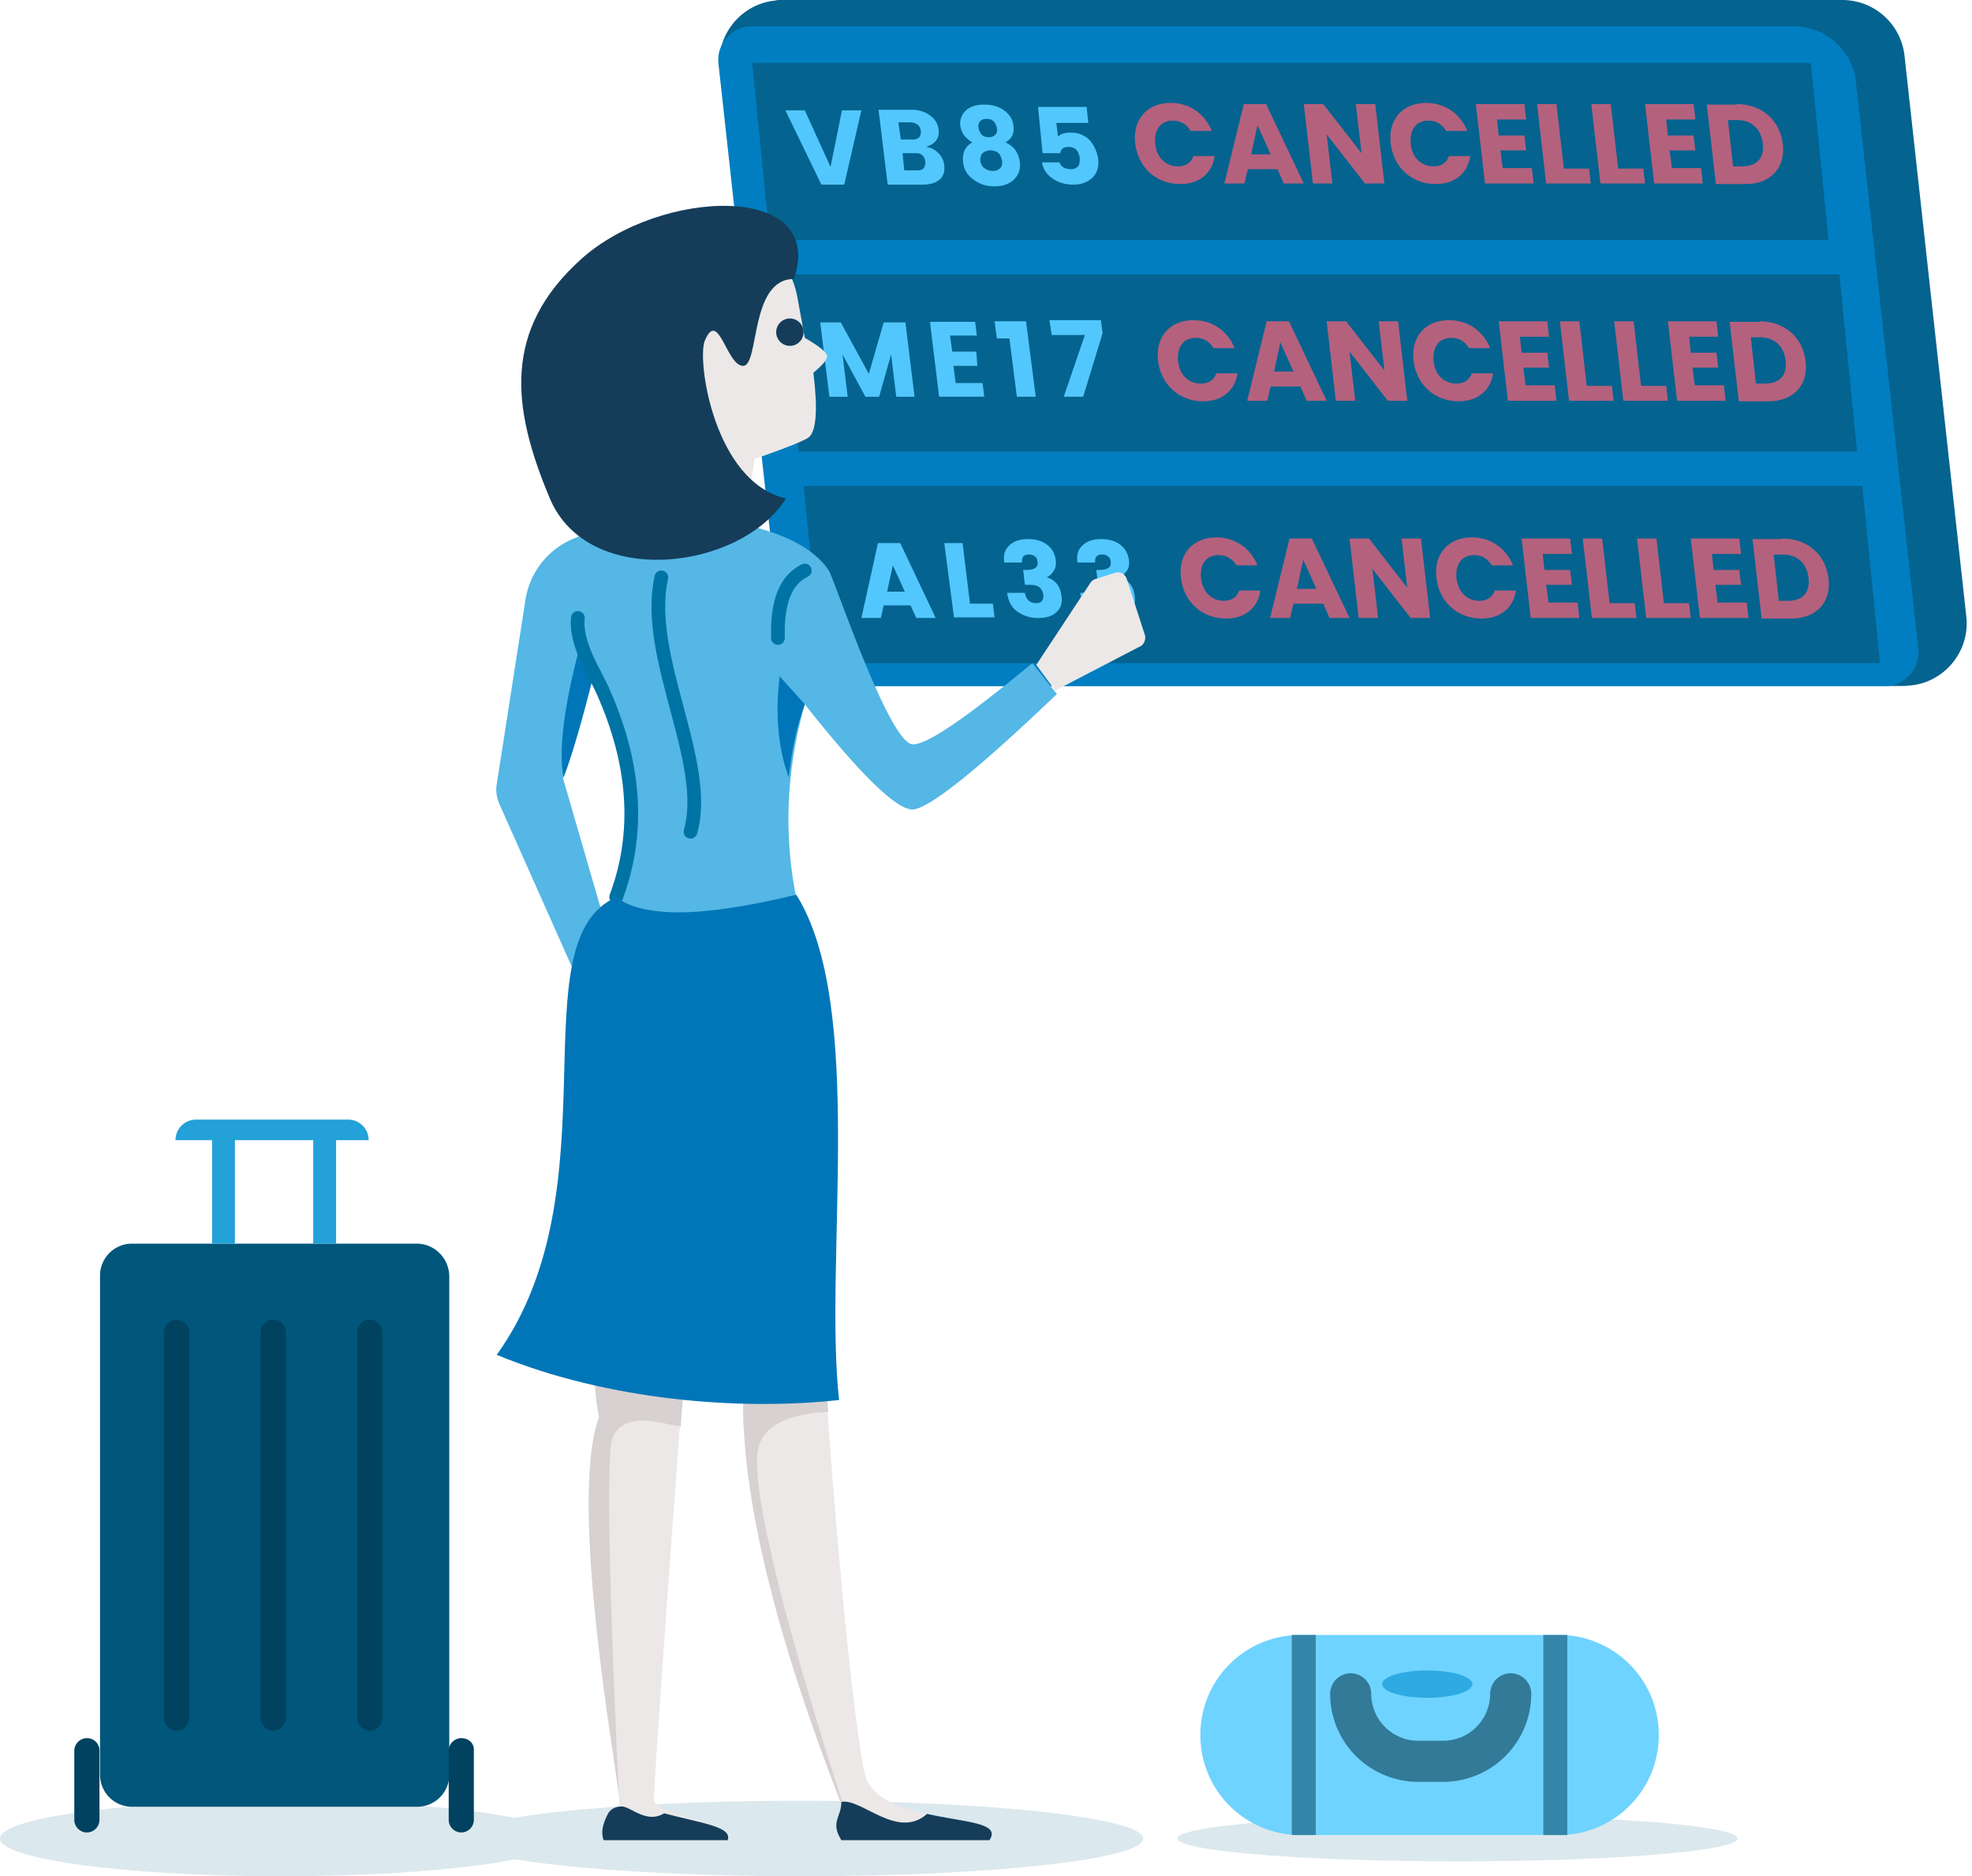
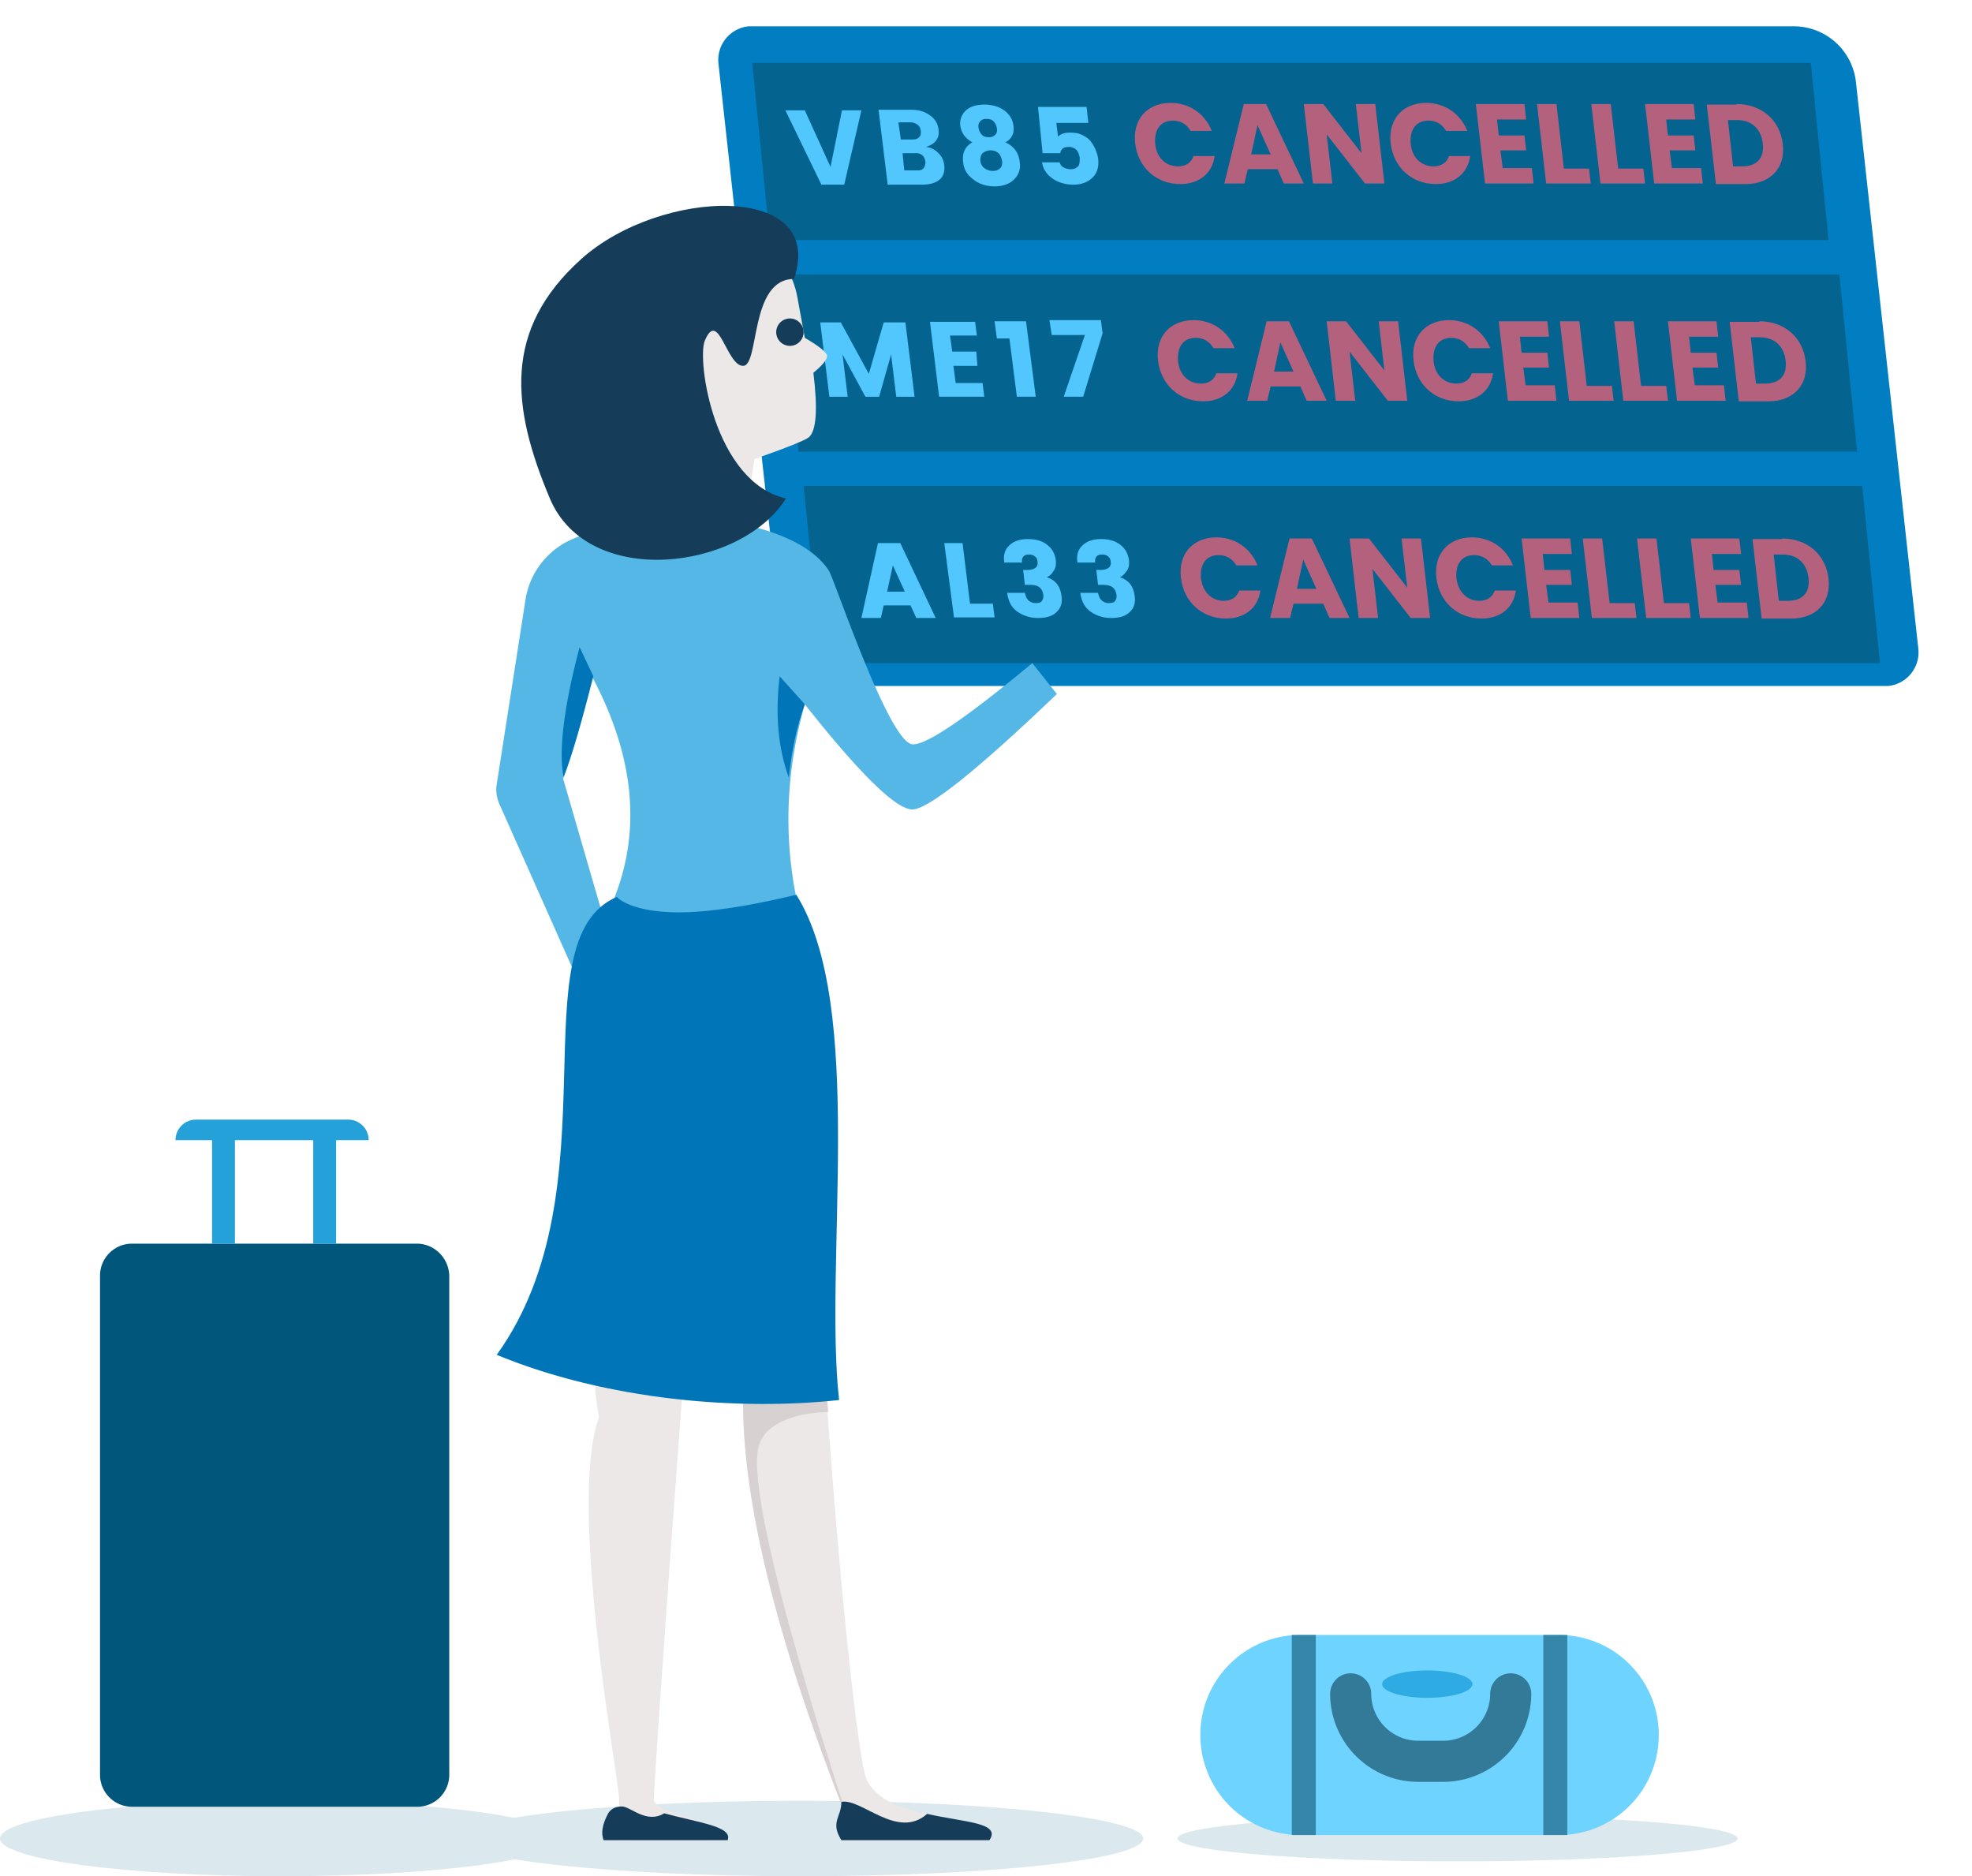
<svg xmlns="http://www.w3.org/2000/svg" width="144" height="137">
  <g fill="none" fill-rule="evenodd">
    <path d="M58.435 131.478c13.815 0 25.043 1.252 25.043 2.755 0 1.544-11.228 2.755-25.043 2.755-13.816 0-25.044-1.252-25.044-2.755s11.228-2.755 25.044-2.755" fill="#DBE8ED" />
    <path d="M20.452 131.478c11.311 0 20.452 1.252 20.452 2.755 0 1.544-9.14 2.755-20.452 2.755C9.141 136.988 0 135.736 0 134.233s9.14-2.755 20.452-2.755m85.983 1.085c11.311 0 20.452.752 20.452 1.67 0 .918-9.14 1.67-20.452 1.67-11.312 0-20.452-.752-20.452-1.67 0-.918 9.14-1.67 20.452-1.67" fill="#DBE8ED" />
-     <path d="M57.057 0h77.468a4.57 4.57 0 0 1 4.55 4.09l4.508 40.905c.292 2.504-1.545 4.8-4.05 5.05-.166 0-.333.042-.5.042H61.607a4.57 4.57 0 0 1-4.55-4.09L52.55 5.092c-.293-2.504 1.544-4.8 4.048-5.05.125-.042.292-.042.46-.042z" fill="#04638F" />
    <path d="M54.97 1.92h76.007a4.57 4.57 0 0 1 4.55 4.09l4.55 41.322a2.466 2.466 0 0 1-2.213 2.755H61.565a4.57 4.57 0 0 1-4.55-4.09L52.467 4.675a2.466 2.466 0 0 1 2.212-2.755h.292z" fill="#007EC1" />
    <path fill="#04638F" d="M54.929 4.591h77.3l1.294 12.94h-77.3zm2.087 15.444h77.3l1.294 12.939h-77.3zm1.669 15.443h77.301l1.294 12.94h-77.3z" />
    <path d="M59.98 13.482l-2.63-5.426h1.419l1.878 4.132.835-4.132H62.9l-1.252 5.426h-1.67zm4.173-5.468h2.38c.542 0 1 .125 1.377.417.375.25.584.626.626 1.044.083.626-.25 1.043-.919 1.252.376.042.668.209.919.46.25.25.375.542.417.876.042.417-.042.793-.334 1.043-.292.25-.71.376-1.294.376h-2.504l-.668-5.468zm1.46 1.002l.168 1.168h.876c.21 0 .334-.041.46-.167.125-.125.125-.25.125-.459-.042-.208-.084-.334-.25-.459a.895.895 0 0 0-.502-.167h-.876v.084zm.418 3.422h1.002c.167 0 .334-.041.417-.167a.75.75 0 0 0 .126-.459c-.042-.209-.084-.334-.209-.459a.628.628 0 0 0-.46-.167h-1l.124 1.252zm7.138-.71c-.042-.208-.126-.417-.25-.542a.905.905 0 0 0-.585-.209.905.905 0 0 0-.584.21c-.126.124-.167.333-.167.542.041.25.125.417.292.542.167.126.375.209.626.209.25 0 .417-.083.542-.209.126-.125.167-.334.126-.542zm-.376-2.378a.952.952 0 0 0-.25-.501c-.126-.126-.293-.167-.501-.167-.209 0-.334.041-.46.167-.125.125-.166.292-.125.5a.952.952 0 0 0 .25.501c.126.126.293.167.502.167a.628.628 0 0 0 .459-.167c.125-.125.167-.292.125-.5zm-2.671-.167a1.3 1.3 0 0 1 .375-1.086c.293-.292.752-.459 1.378-.459.626 0 1.127.167 1.502.46.376.292.585.667.626 1.085.084.542-.125.96-.584 1.21.626.292.96.751 1.044 1.42.083.542-.084.96-.418 1.293-.334.334-.835.501-1.419.501-.584 0-1.127-.167-1.544-.5-.46-.335-.71-.752-.752-1.295-.083-.668.167-1.127.668-1.419-.5-.292-.793-.668-.876-1.21zm5.676-1.378h3.548l.125 1.169h-2.337l.125 1.002c.209-.209.501-.293.835-.293.376 0 .668.042.918.167.25.126.46.25.626.46.292.375.46.793.543 1.21.083.584-.042 1.085-.376 1.42-.334.333-.793.542-1.419.542s-1.127-.167-1.544-.46c-.418-.292-.668-.667-.752-1.168h1.294a.531.531 0 0 0 .293.376c.166.083.333.125.542.125a.691.691 0 0 0 .501-.209c.125-.125.125-.376.125-.626-.042-.25-.125-.46-.25-.584a.793.793 0 0 0-.543-.209c-.209 0-.375.042-.459.125-.083.084-.167.209-.167.334h-1.294l-.334-3.38zm-9.683 15.736l.668 5.426h-1.336l-.376-3.089-.876 3.089h-1.002l-1.67-3.089.376 3.089h-1.336l-.667-5.426h1.502l2.045 3.756 1.086-3.756h1.586zm5.092-.042l.125 1.002H69.37l.167 1.169h1.753l.084 1.043H69.62l.167 1.252h1.962l.125 1.002h-3.298l-.667-5.468h3.297zm3.047 5.468l-.543-4.257h-.918l-.167-1.253h2.296l.71 5.51h-1.378zm2.379-5.593h3.757l.125.96-1.42 4.633h-1.418l1.544-4.508H76.8l-.167-1.085zM66.908 45.12l-.418-.918h-1.96l-.209.918H62.9l1.211-5.468h1.628l2.588 5.468h-1.42zm-2.129-1.92h1.294l-.876-1.92-.418 1.92zm4.174-3.548h1.336l.542 4.425h1.67l.125 1.001h-2.963l-.71-5.426zm6.177.835c-.375 0-.542.209-.5.584h-1.294c-.084-.542.041-.96.375-1.252.292-.292.752-.459 1.336-.459.584 0 1.043.125 1.42.417.375.293.542.626.625 1.086.042.334 0 .626-.167.834-.125.21-.292.376-.459.418v.042c.626.208.96.667 1.044 1.335.083.501-.042.918-.376 1.21-.292.293-.751.418-1.336.418a2.566 2.566 0 0 1-1.502-.46c-.418-.291-.668-.75-.752-1.377h1.294c.042.21.125.418.25.543a.793.793 0 0 0 .543.209c.209 0 .376-.042.46-.167a.648.648 0 0 0 .083-.501c-.042-.209-.125-.376-.292-.5-.167-.126-.418-.168-.793-.168h-.25l-.126-1.085h.25c.585 0 .877-.209.794-.626a.438.438 0 0 0-.21-.376c-.083-.083-.25-.125-.417-.125zm5.343 0c-.376 0-.543.209-.5.584h-1.295c-.083-.542.042-.96.376-1.252.292-.292.751-.459 1.336-.459.584 0 1.043.125 1.419.417.375.293.542.626.626 1.086.042.334 0 .626-.167.834-.167.21-.292.376-.46.418v.042c.627.208.96.667 1.044 1.335.084.501-.042.918-.375 1.21-.293.293-.752.418-1.336.418a2.566 2.566 0 0 1-1.503-.46c-.417-.291-.668-.75-.751-1.377h1.294c.042.21.125.418.25.543a.793.793 0 0 0 .543.209c.209 0 .376-.042.459-.167a.648.648 0 0 0 .084-.501c-.042-.209-.126-.376-.293-.5-.167-.126-.417-.168-.793-.168h-.25l-.125-1.085h.25c.584 0 .877-.209.793-.626a.438.438 0 0 0-.209-.376c-.083-.083-.25-.125-.417-.125z" fill="#52C7FD" fill-rule="nonzero" />
    <path d="M82.894 10.477c-.209-1.754.876-2.964 2.588-2.964 1.377 0 2.504.793 3.005 2.045h-1.544c-.293-.5-.752-.751-1.294-.751-.877 0-1.378.626-1.294 1.67.083 1.043.793 1.67 1.67 1.67.542 0 .96-.251 1.126-.752h1.545c-.167 1.252-1.127 2.045-2.505 2.045-1.753 0-3.088-1.21-3.297-2.963zm10.852 2.921l-.459-1.043h-2.17l-.25 1.043h-1.462l1.42-5.801h1.627l2.755 5.801h-1.46zm-.96-2.128l-.96-2.13-.459 2.13h1.42zm6.22-3.673h1.418l.668 5.801h-1.419l-2.796-3.59.417 3.59h-1.42l-.667-5.801h1.42l2.796 3.59-.418-3.59zm2.545 2.88c-.208-1.754.877-2.964 2.588-2.964 1.378 0 2.504.793 3.005 2.045H105.6c-.292-.5-.751-.751-1.294-.751-.876 0-1.377.626-1.294 1.67.084 1.043.793 1.67 1.67 1.67.542 0 .96-.251 1.127-.752h1.544c-.167 1.252-1.127 2.045-2.504 2.045-1.753 0-3.089-1.21-3.298-2.963zm9.767-2.88l.125 1.126h-2.128l.125 1.17h1.878l.125 1.084h-1.878l.167 1.294h2.129l.125 1.127h-3.548l-.668-5.801h3.548zm.919 0h1.419l.542 4.716h1.837l.125 1.085h-3.256l-.667-5.801zm3.965 0h1.419l.542 4.716H120l.125 1.085h-3.255l-.668-5.801zm7.471 0l.125 1.126h-2.128l.125 1.17h1.878l.125 1.084h-1.878l.167 1.294h2.129l.125 1.127h-3.548l-.668-5.801h3.548zm3.13 0c1.837 0 3.173 1.168 3.381 2.921.209 1.712-.876 2.922-2.713 2.922h-2.17l-.668-5.802h2.17v-.041zm-.25 4.55h.668c1.085 0 1.628-.627 1.502-1.67-.125-1.086-.834-1.712-1.878-1.712h-.668l.376 3.381zm-41.99 14.19c-.208-1.753.877-2.963 2.588-2.963 1.378 0 2.505.793 3.006 2.045h-1.545c-.292-.5-.751-.751-1.294-.751-.876 0-1.377.626-1.294 1.67.084 1.043.793 1.669 1.67 1.669.543 0 .96-.25 1.127-.751h1.544c-.167 1.252-1.127 2.045-2.504 2.045-1.753 0-3.089-1.21-3.298-2.964zm10.853 2.922l-.46-1.043h-2.17l-.25 1.043h-1.461l1.419-5.802h1.628l2.755 5.802h-1.461zm-.96-2.129l-.96-2.128-.46 2.128h1.42zm6.219-3.673h1.419l.668 5.802h-1.42l-2.796-3.59.417 3.59h-1.419l-.667-5.802h1.419l2.796 3.59-.417-3.59zm2.546 2.88c-.209-1.753.876-2.963 2.588-2.963 1.377 0 2.504.793 3.005 2.045h-1.544c-.293-.5-.752-.751-1.294-.751-.877 0-1.378.626-1.294 1.67.083 1.043.793 1.669 1.67 1.669.542 0 .96-.25 1.126-.751h1.545c-.167 1.252-1.127 2.045-2.505 2.045-1.753 0-3.088-1.21-3.297-2.964zm9.767-2.88l.125 1.127h-2.129l.126 1.169h1.878l.125 1.085h-1.878l.167 1.294h2.128l.126 1.127h-3.548l-.668-5.802h3.548zm.918 0h1.42l.542 4.717h1.836l.126 1.085h-3.256l-.668-5.802zm3.965 0h1.42l.542 4.717h1.837l.125 1.085h-3.256l-.668-5.802zm7.472 0l.125 1.127h-2.129l.125 1.169h1.879l.125 1.085h-1.878l.167 1.294h2.128l.125 1.127h-3.547l-.668-5.802h3.548zm3.13 0c1.837 0 3.172 1.17 3.38 2.922.21 1.711-.876 2.922-2.712 2.922h-2.17l-.668-5.802h2.17v-.042zm-.25 4.55h.667c1.086 0 1.628-.626 1.503-1.67-.125-1.085-.835-1.71-1.878-1.71h-.668l.376 3.38zm-41.99 14.191c-.209-1.753.877-2.963 2.588-2.963 1.377 0 2.504.793 3.005 2.045h-1.544c-.292-.5-.752-.751-1.294-.751-.877 0-1.378.626-1.294 1.67.125 1.043.793 1.669 1.67 1.669.542 0 .96-.25 1.126-.751h1.545c-.167 1.252-1.127 2.045-2.505 2.045-1.753 0-3.088-1.21-3.297-2.964zm10.852 2.922l-.459-1.043h-2.17l-.25 1.043h-1.462l1.42-5.802h1.627l2.755 5.802h-1.46zm-.96-2.129l-.96-2.128-.459 2.128h1.42zm6.22-3.673h1.418l.668 5.802h-1.419l-2.796-3.59.417 3.59h-1.42l-.667-5.802h1.42l2.796 3.59-.418-3.59zm2.545 2.88c-.208-1.753.877-2.963 2.588-2.963 1.378 0 2.505.793 3.005 2.045h-1.544c-.292-.5-.751-.751-1.294-.751-.876 0-1.377.626-1.294 1.67.126 1.043.793 1.669 1.67 1.669.542 0 .96-.25 1.127-.751h1.544c-.167 1.252-1.127 2.045-2.504 2.045-1.753 0-3.089-1.21-3.298-2.964zm9.767-2.88l.126 1.127h-2.13l.126 1.169h1.878l.126 1.085h-1.879l.167 1.294h2.129l.125 1.127h-3.548l-.667-5.802h3.547zm.919 0h1.419l.542 4.717h1.837l.125 1.085h-3.256l-.667-5.802zm3.965 0h1.419l.543 4.717h1.836l.125 1.085h-3.255l-.668-5.802zm7.471 0l.125 1.127h-2.128l.125 1.169h1.878l.125 1.085h-1.878l.167 1.294h2.129l.125 1.127h-3.548l-.668-5.802h3.548zm3.13 0c1.837 0 3.173 1.169 3.381 2.922.21 1.711-.876 2.922-2.713 2.922h-2.17l-.668-5.802h2.17v-.042zm-.25 4.55h.668c1.085 0 1.628-.626 1.503-1.67-.126-1.085-.835-1.711-1.879-1.711h-.667l.375 3.38z" fill="#B4617E" fill-rule="nonzero" />
    <g transform="translate(35.896 15.026)">
      <path d="M19.2 18.49l-.71 4.633S9.35 3.173 15.318 1.544c3.34-.417 6.428 1.837 7.012 5.134l.543 2.964c1.085.626 1.628 1.085 1.628 1.335s-.334.668-1.002 1.21c.334 2.714.209 4.258-.334 4.717-.25.209-1.586.752-3.965 1.586zm-.835 68.87c0 7.597 2.63 17.99 7.889 31.137l5.092-.334c.334-.459.46-.75.334-.793-1.795-.333-3.59-1.001-4.3-2.462-.458-1.002-1.71-10.769-2.92-27.798l-6.095.25zM7.847 88.445c-2.296 6.22 1.377 26.087 1.46 27.757.084 1.67-.333 2.128 0 3.13 1.17 0 2.422-.25 3.59-.167 2.004.167 3.924.167 4.174.167.334-.626-.626-1.043-3.172-1.795-.626-.208-1.92-.5-2.045-1.168-.042-.209.668-10.894 2.045-29.26.042-.041-7.93-8.43-6.052 1.336z" fill="#EBE8E7" />
      <path d="M8.807 50.922c2.38 1.502 10.017.918 13.398-.626-.876-4.55-.668-9.183.668-13.9 4.09 5.176 6.72 7.722 7.889 7.68 1.21-.083 4.716-2.88 10.518-8.43l-1.795-2.255c-4.883 4.049-7.763 6.01-8.765 5.927-1.753-.208-5.718-12.146-6.094-12.688-.918-1.378-2.671-2.421-5.259-3.13-4.591-1.295-9.057-1.003-13.357.792a5.788 5.788 0 0 0-3.547 4.55L.376 42.24c-.084.46 0 .96.167 1.377L6.47 56.932l2.88-.876-4.09-14.108c-.043-.084-.043-.167 0-.292l2.086-7.263c3.13 5.885 3.631 11.395 1.461 16.529z" fill="#54B7E5" />
      <path d="M21.037 34.351l1.836 2.046c-.584 1.586-.96 3.38-1.169 5.342-.793-2.17-1.001-4.633-.667-7.388zM6.428 32.223L7.43 34.35c-.835 3.298-1.545 5.76-2.17 7.388-.377-1.92 0-5.092 1.168-9.516z" fill="#0076B8" />
      <path d="M22.08 5.343c2.42-7.096-9.767-6.637-15.527-1.461C.793 9.057 1.461 14.734 4.257 21.37c2.797 6.637 13.941 5.26 17.239 0-5.26-1.21-6.512-10.1-5.927-11.52 1.001-2.379 1.586 1.837 2.796 1.837 1.21 0 .46-6.344 3.715-6.344zM9.517 116.87c-.46 0-.794.167-1.002.5-.418.793-.543 1.42-.334 1.962h9.057c.376-1.002-2.003-1.252-4.633-1.962-1.294.793-2.462-.5-3.088-.5z" fill="#153D5A" />
-       <path d="M41.155 35.395l-1.378-1.878 3.966-6.01a.65.65 0 0 1 .334-.251l1.46-.46c.334-.125.71.084.835.418l1.336 4.132a.735.735 0 0 1-.292.793l-6.261 3.256z" fill="#EBE8E7" />
      <circle fill="#153D5A" transform="rotate(-14.999 21.784 9.227)" cx="21.784" cy="9.227" r="1" />
-       <path d="M12.397 27.13c-1.294 5.76 3.59 13.482 2.128 18.574m8.348-19.074c-1.795.876-2.003 3.13-1.962 4.925M6.303 30.094c-.21 1.962 1.335 4.132 1.92 5.551 1.46 3.34 3.13 8.807.876 14.818" stroke="#0073A5" stroke-linecap="round" />
      <path d="M18.365 87.36c0 7.597 2.63 17.99 7.889 31.137 0 0-7.889-23.457-6.762-27.881.668-2.588 5.092-2.546 5.092-2.546l-.083-1.002-6.136.292z" fill="#D8D1D1" />
      <path d="M25.544 116.536c0 1.127-.834 1.46 0 2.796h10.81c.877-1.294-1.794-1.294-4.549-1.92-2.17 1.92-4.8-1.169-6.26-.876z" fill="#153D5A" />
-       <path d="M7.847 88.445c-2.296 6.22 1.377 26.087 1.46 27.757 0 0-1.251-24.543-.458-26.296.918-2.087 4.007-.835 4.967-.793.041-.668.083-1.336.167-2.045-.042 0-8.014-8.39-6.136 1.377z" fill="#D8D1D1" />
      <path d="M22.247 50.296S17.28 51.59 13.69 51.59c-3.59 0-4.55-1.127-4.55-1.127-7.345 3.172 0 21.245-8.764 33.433 8.097 3.339 17.78 4.09 25.001 3.297-1.127-10.06 1.962-28.8-3.13-36.897z" fill="#0076B8" />
    </g>
    <path d="M30.428 90.803H9.642a2.334 2.334 0 0 0-2.338 2.338v36.438a2.334 2.334 0 0 0 2.338 2.337H30.47a2.334 2.334 0 0 0 2.337-2.337V93.14c-.042-1.294-1.085-2.338-2.38-2.338" fill="#00567B" />
    <path d="M26.922 83.248c0-.834-.668-1.502-1.503-1.502H14.317c-.835 0-1.503.668-1.503 1.502h2.671v7.555h1.67v-7.555h5.718v7.555h1.67v-7.555h2.379z" fill="#23A1D8" />
-     <path d="M33.683 126.908c-.5 0-.918.417-.918.918v5.05c0 .501.418.919.918.919a.928.928 0 0 0 .919-.919v-5.05c.041-.543-.376-.918-.919-.918m-27.339 0c-.5 0-.918.417-.918.918v5.05c0 .501.417.919.918.919a.928.928 0 0 0 .919-.919v-5.05a.9.9 0 0 0-.919-.918m20.661-30.553c-.5 0-.918.417-.918.918v28.174c0 .5.417.918.918.918a.926.926 0 0 0 .918-.918V97.273a.926.926 0 0 0-.918-.918m-14.108 0c-.5 0-.918.417-.918.918v28.174c0 .5.418.918.918.918a.927.927 0 0 0 .919-.918V97.273a.927.927 0 0 0-.919-.918m7.054 0c-.5 0-.918.417-.918.918v28.174c0 .5.417.918.918.918a.927.927 0 0 0 .919-.918V97.273a.927.927 0 0 0-.919-.918" fill="#00425F" />
    <g transform="translate(87.652 119.374)">
      <path d="M7.304 0H26.17a7.286 7.286 0 0 1 7.305 7.304 7.286 7.286 0 0 1-7.305 7.305H7.304A7.286 7.286 0 0 1 0 7.304 7.286 7.286 0 0 1 7.304 0z" fill="#6FD3FF" />
      <path fill="#3586A9" d="M6.678 0h1.753v14.609H6.678zm18.365 0h1.753v14.609h-1.753z" />
      <path d="M10.977 4.3a4.934 4.934 0 0 0 4.926 4.924h1.836A4.934 4.934 0 0 0 22.664 4.3h0" stroke="#337998" stroke-width="3" stroke-linecap="round" />
      <ellipse fill="#2DABE2" cx="16.57" cy="3.59" rx="3.297" ry="1" />
    </g>
  </g>
</svg>